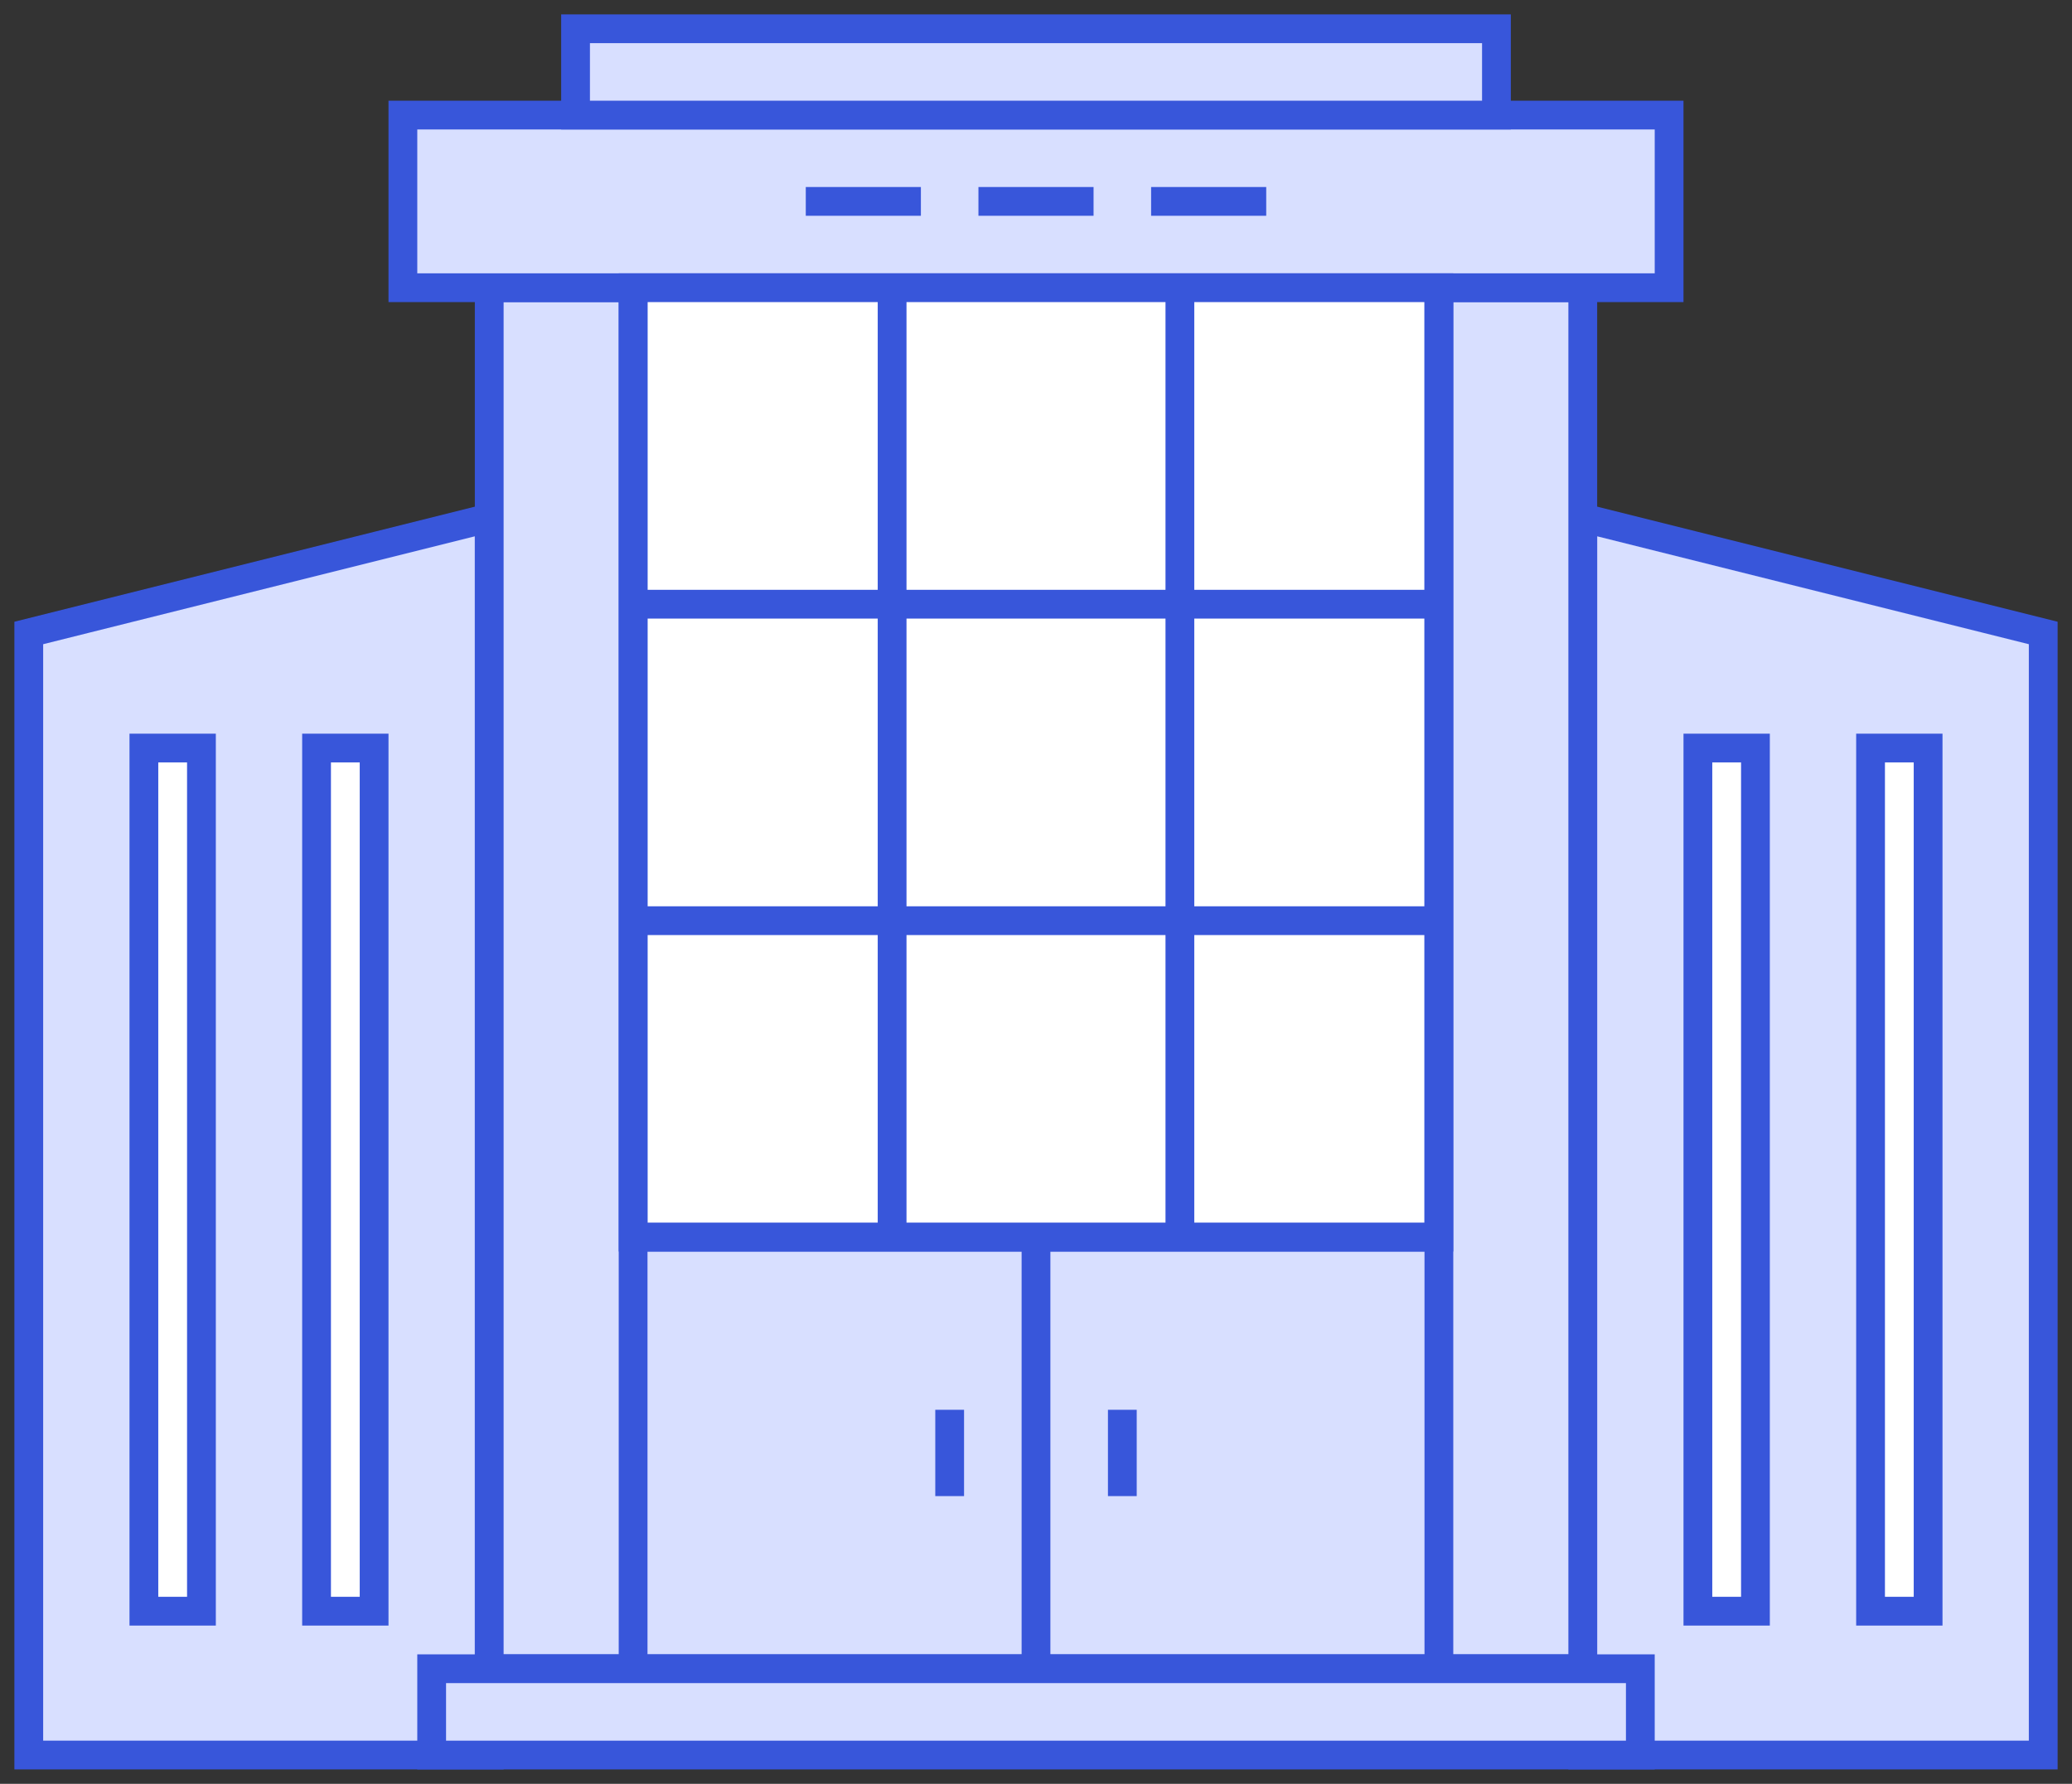
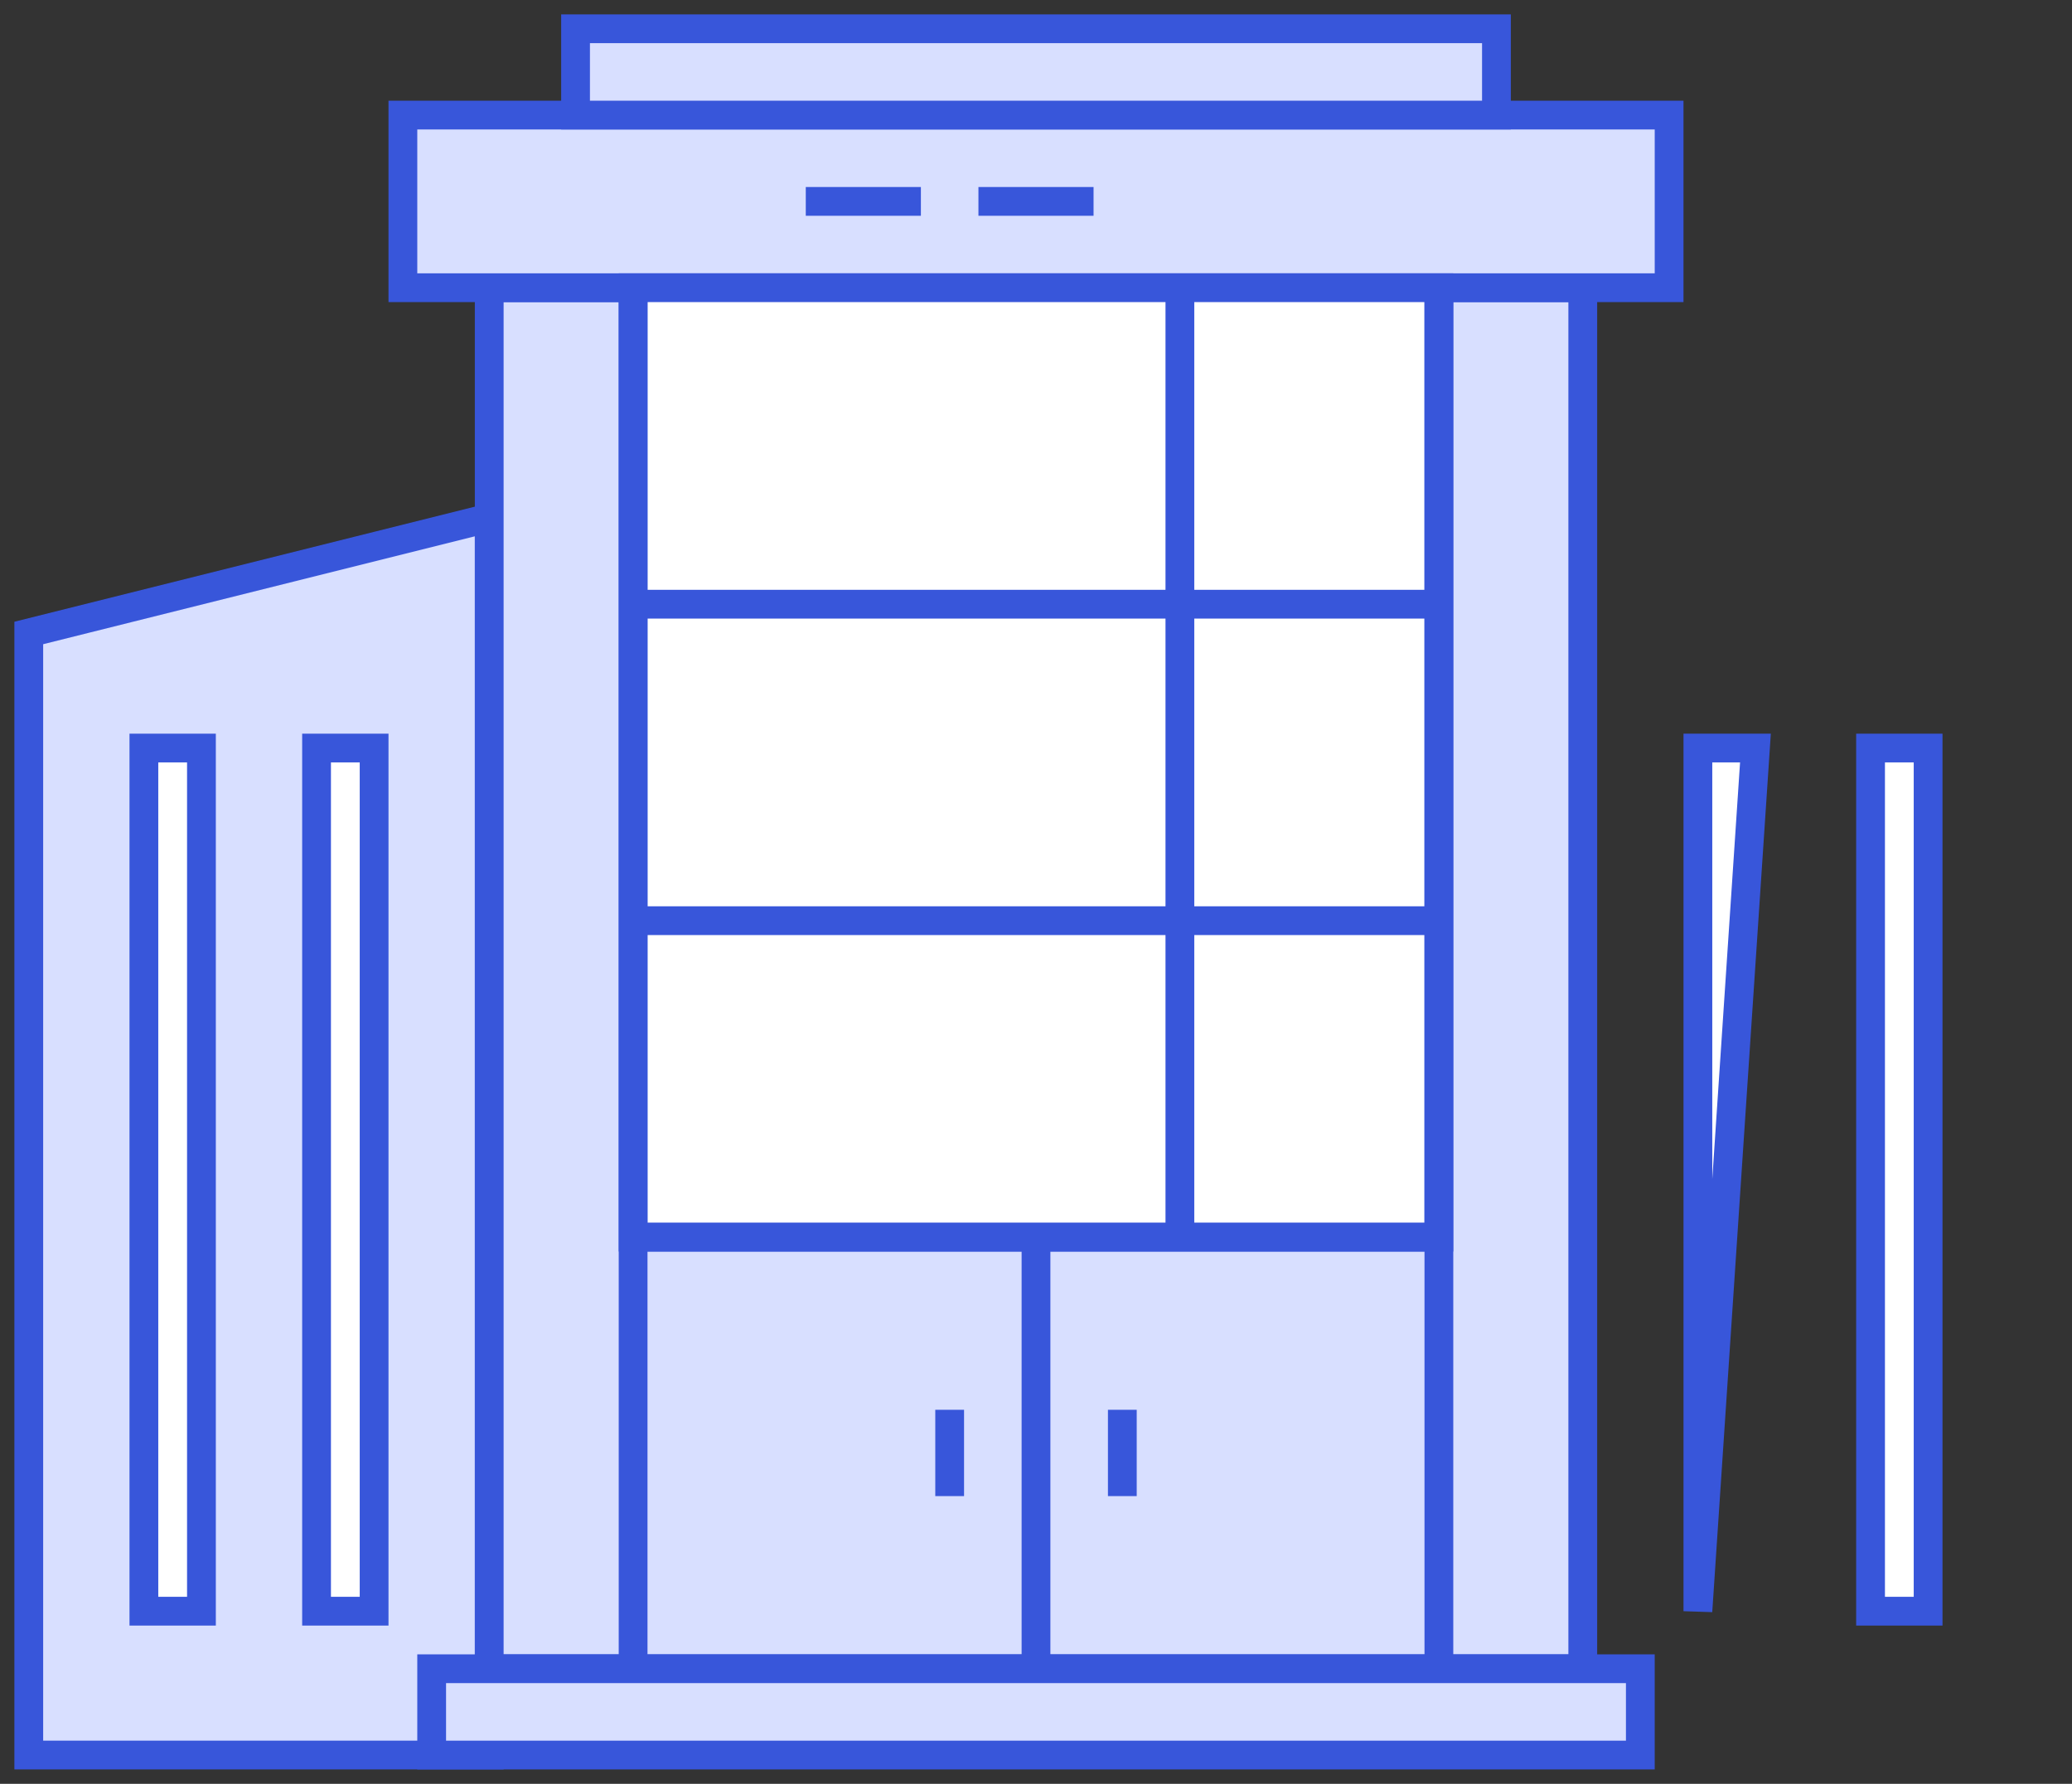
<svg xmlns="http://www.w3.org/2000/svg" width="72" height="62" viewBox="0 0 72 62" fill="none">
  <rect x="0" y="0" width="72" height="62" fill="#333333" stroke="none" />
-   <path d="M55 18L71 22V61H55V18Z" fill="#D8DFFF" stroke="#3856DA" />
  <path d="M1 22L17 18V61H1V22Z" fill="#D8DFFF" stroke="#3856DA" />
  <rect x="17" y="10" width="38" height="48" fill="#D8DFFF" stroke="#3856DA" />
  <rect x="15" y="58" width="42" height="3" fill="#D8DFFF" stroke="#3856DA" />
  <rect x="14" y="4" width="44" height="6" fill="#D8DFFF" stroke="#3856DA" />
  <rect x="20" y="1" width="32" height="3" fill="#D8DFFF" stroke="#3856DA" />
  <rect x="22" y="10" width="28" height="33" fill="white" stroke="#3856DA" />
  <path d="M22 10V58" stroke="#3856DA" />
  <path d="M50 10V58" stroke="#3856DA" />
  <path d="M34 7H38" stroke="#3856DA" />
  <path d="M36 43L36 58" stroke="#3856DA" />
  <path d="M39 49L39 52" stroke="#3856DA" />
  <path d="M33 49L33 52" stroke="#3856DA" />
  <path d="M22 43H50" stroke="#3856DA" />
-   <path d="M40 7H44" stroke="#3856DA" />
  <path d="M28 7H32" stroke="#3856DA" />
  <path d="M5 56L5 26L7 26L7 56L5 56Z" fill="white" stroke="#3856DA" />
-   <path d="M59 56L59 26L61 26L61 56L59 56Z" fill="white" stroke="#3856DA" />
+   <path d="M59 56L59 26L61 26L59 56Z" fill="white" stroke="#3856DA" />
  <path d="M11 56L11 26L13 26L13 56L11 56Z" fill="white" stroke="#3856DA" />
  <path d="M65 56L65 26L67 26L67 56L65 56Z" fill="white" stroke="#3856DA" />
-   <path d="M31 10V43" stroke="#3856DA" />
  <path d="M41 10V43" stroke="#3856DA" />
  <path d="M22 21H50" stroke="#3856DA" />
  <path d="M22 32H50" stroke="#3856DA" />
</svg>